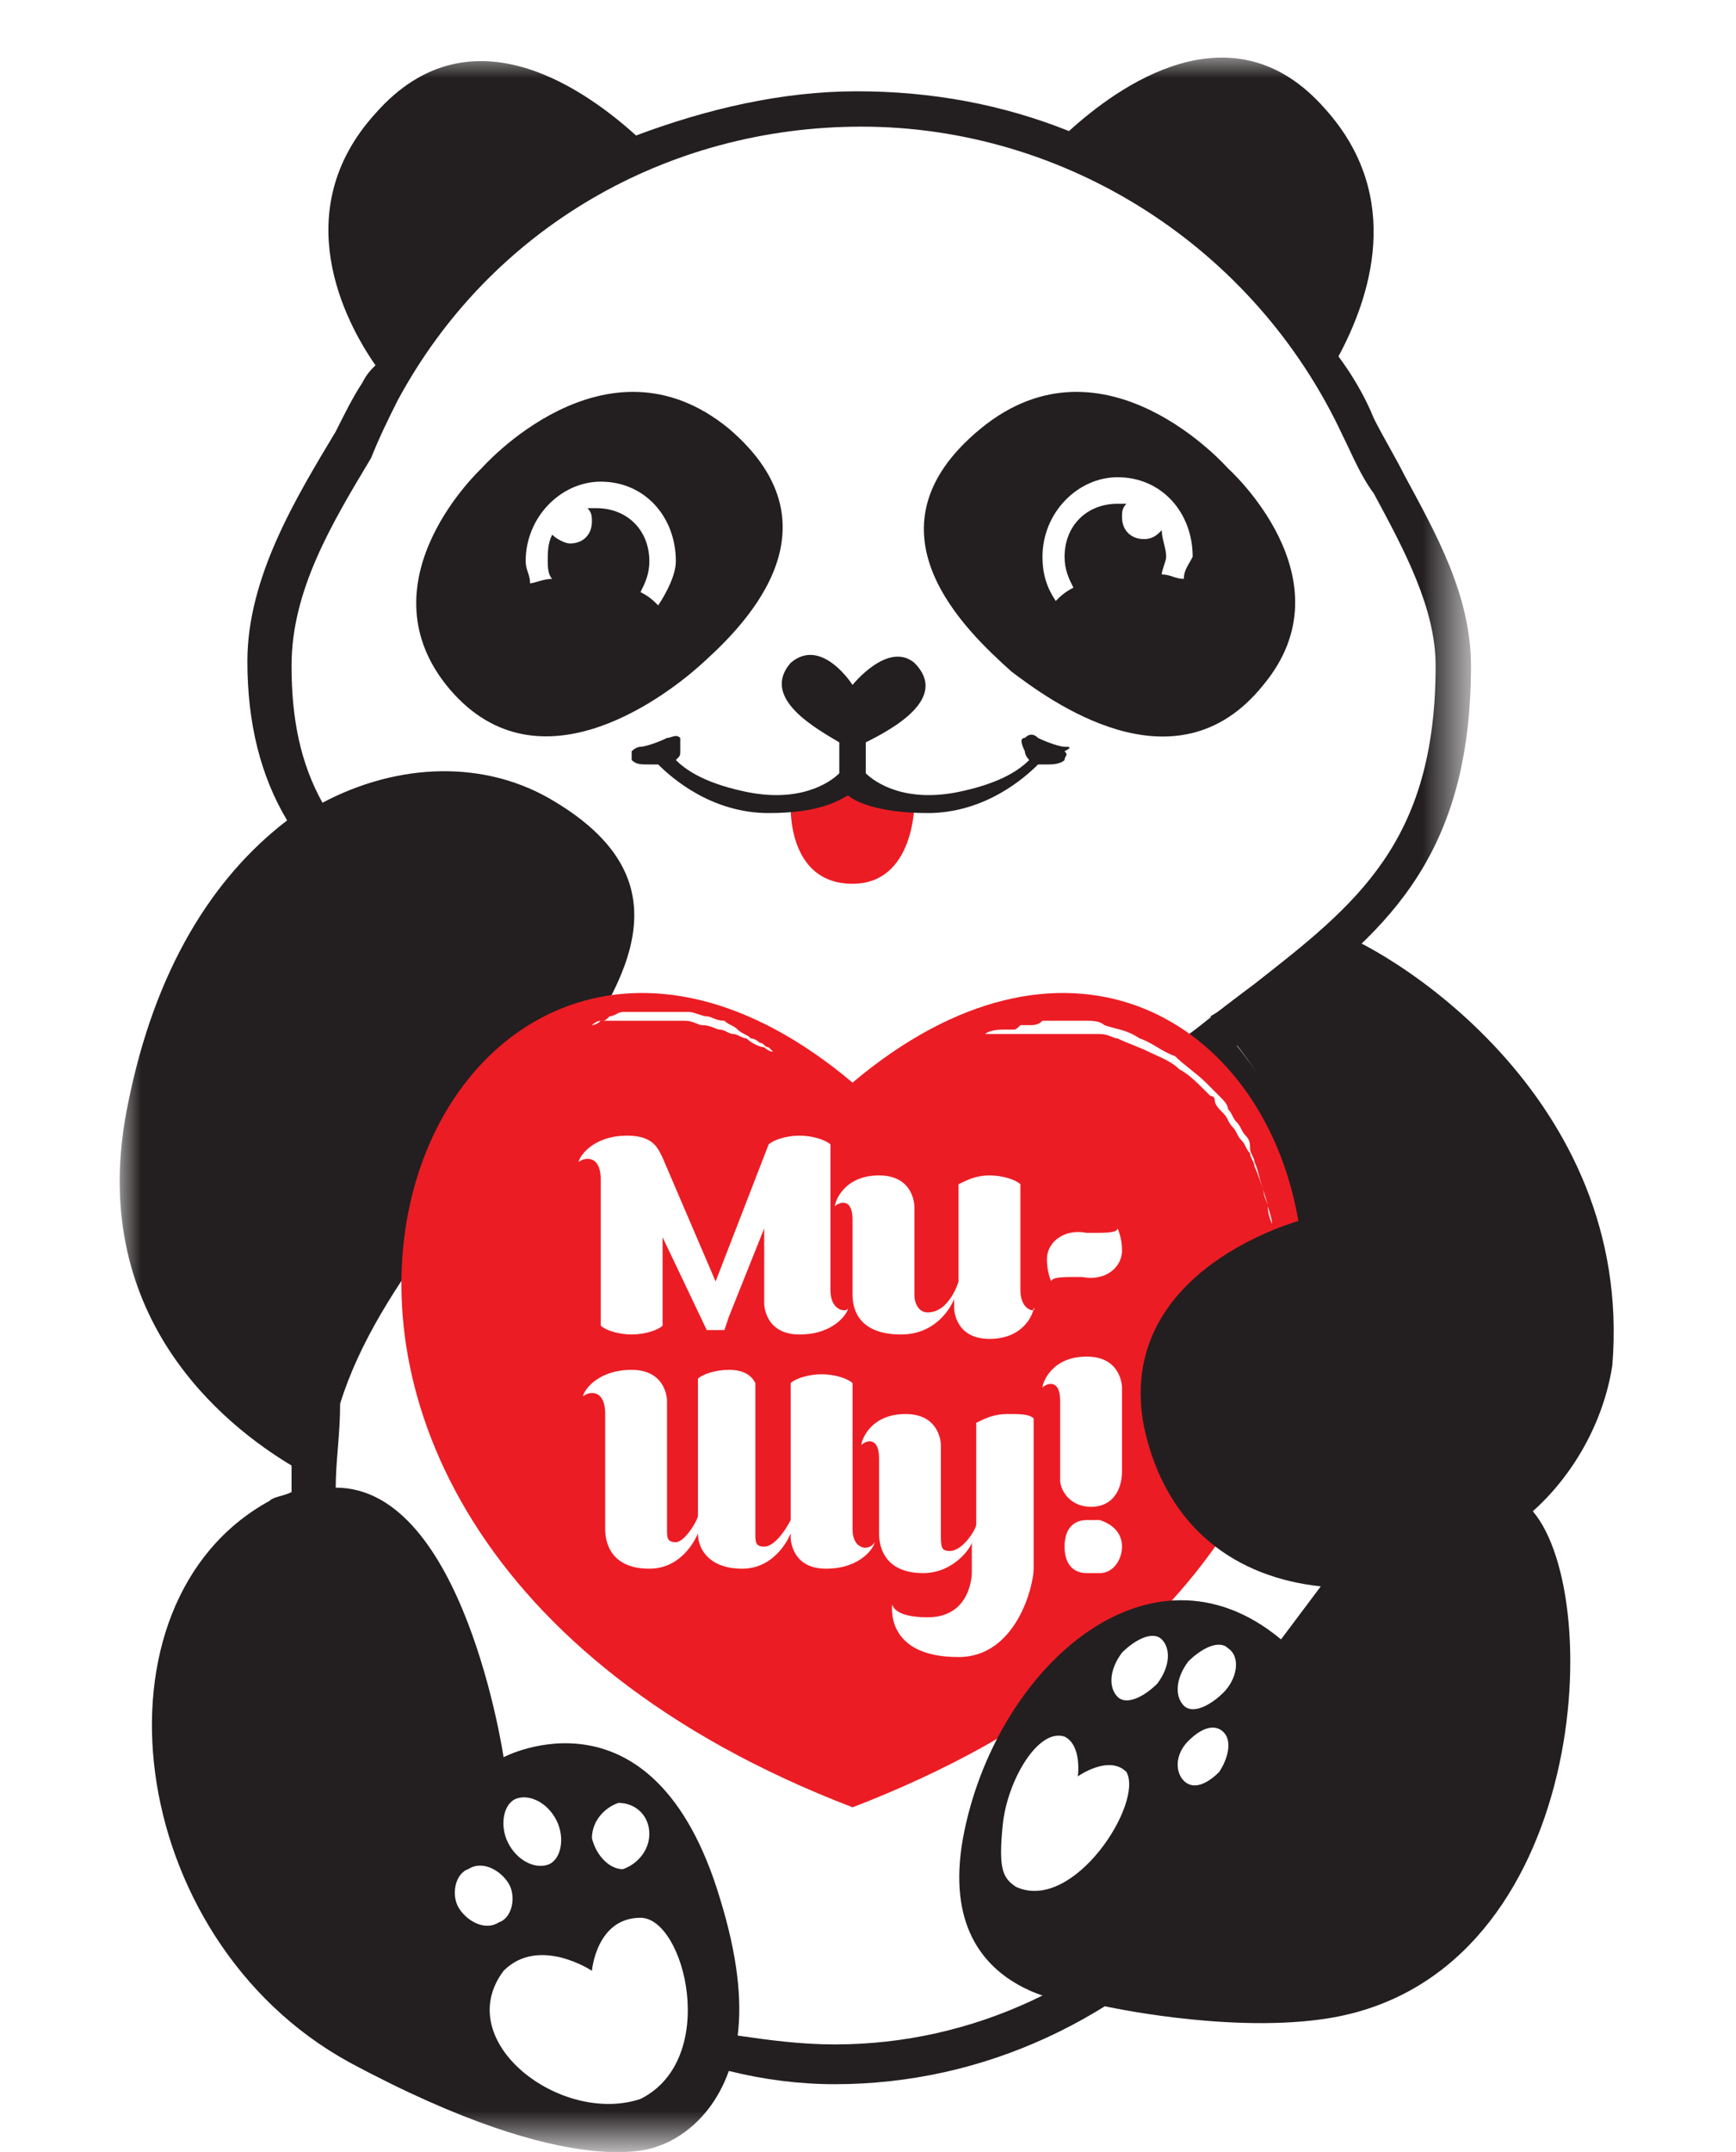
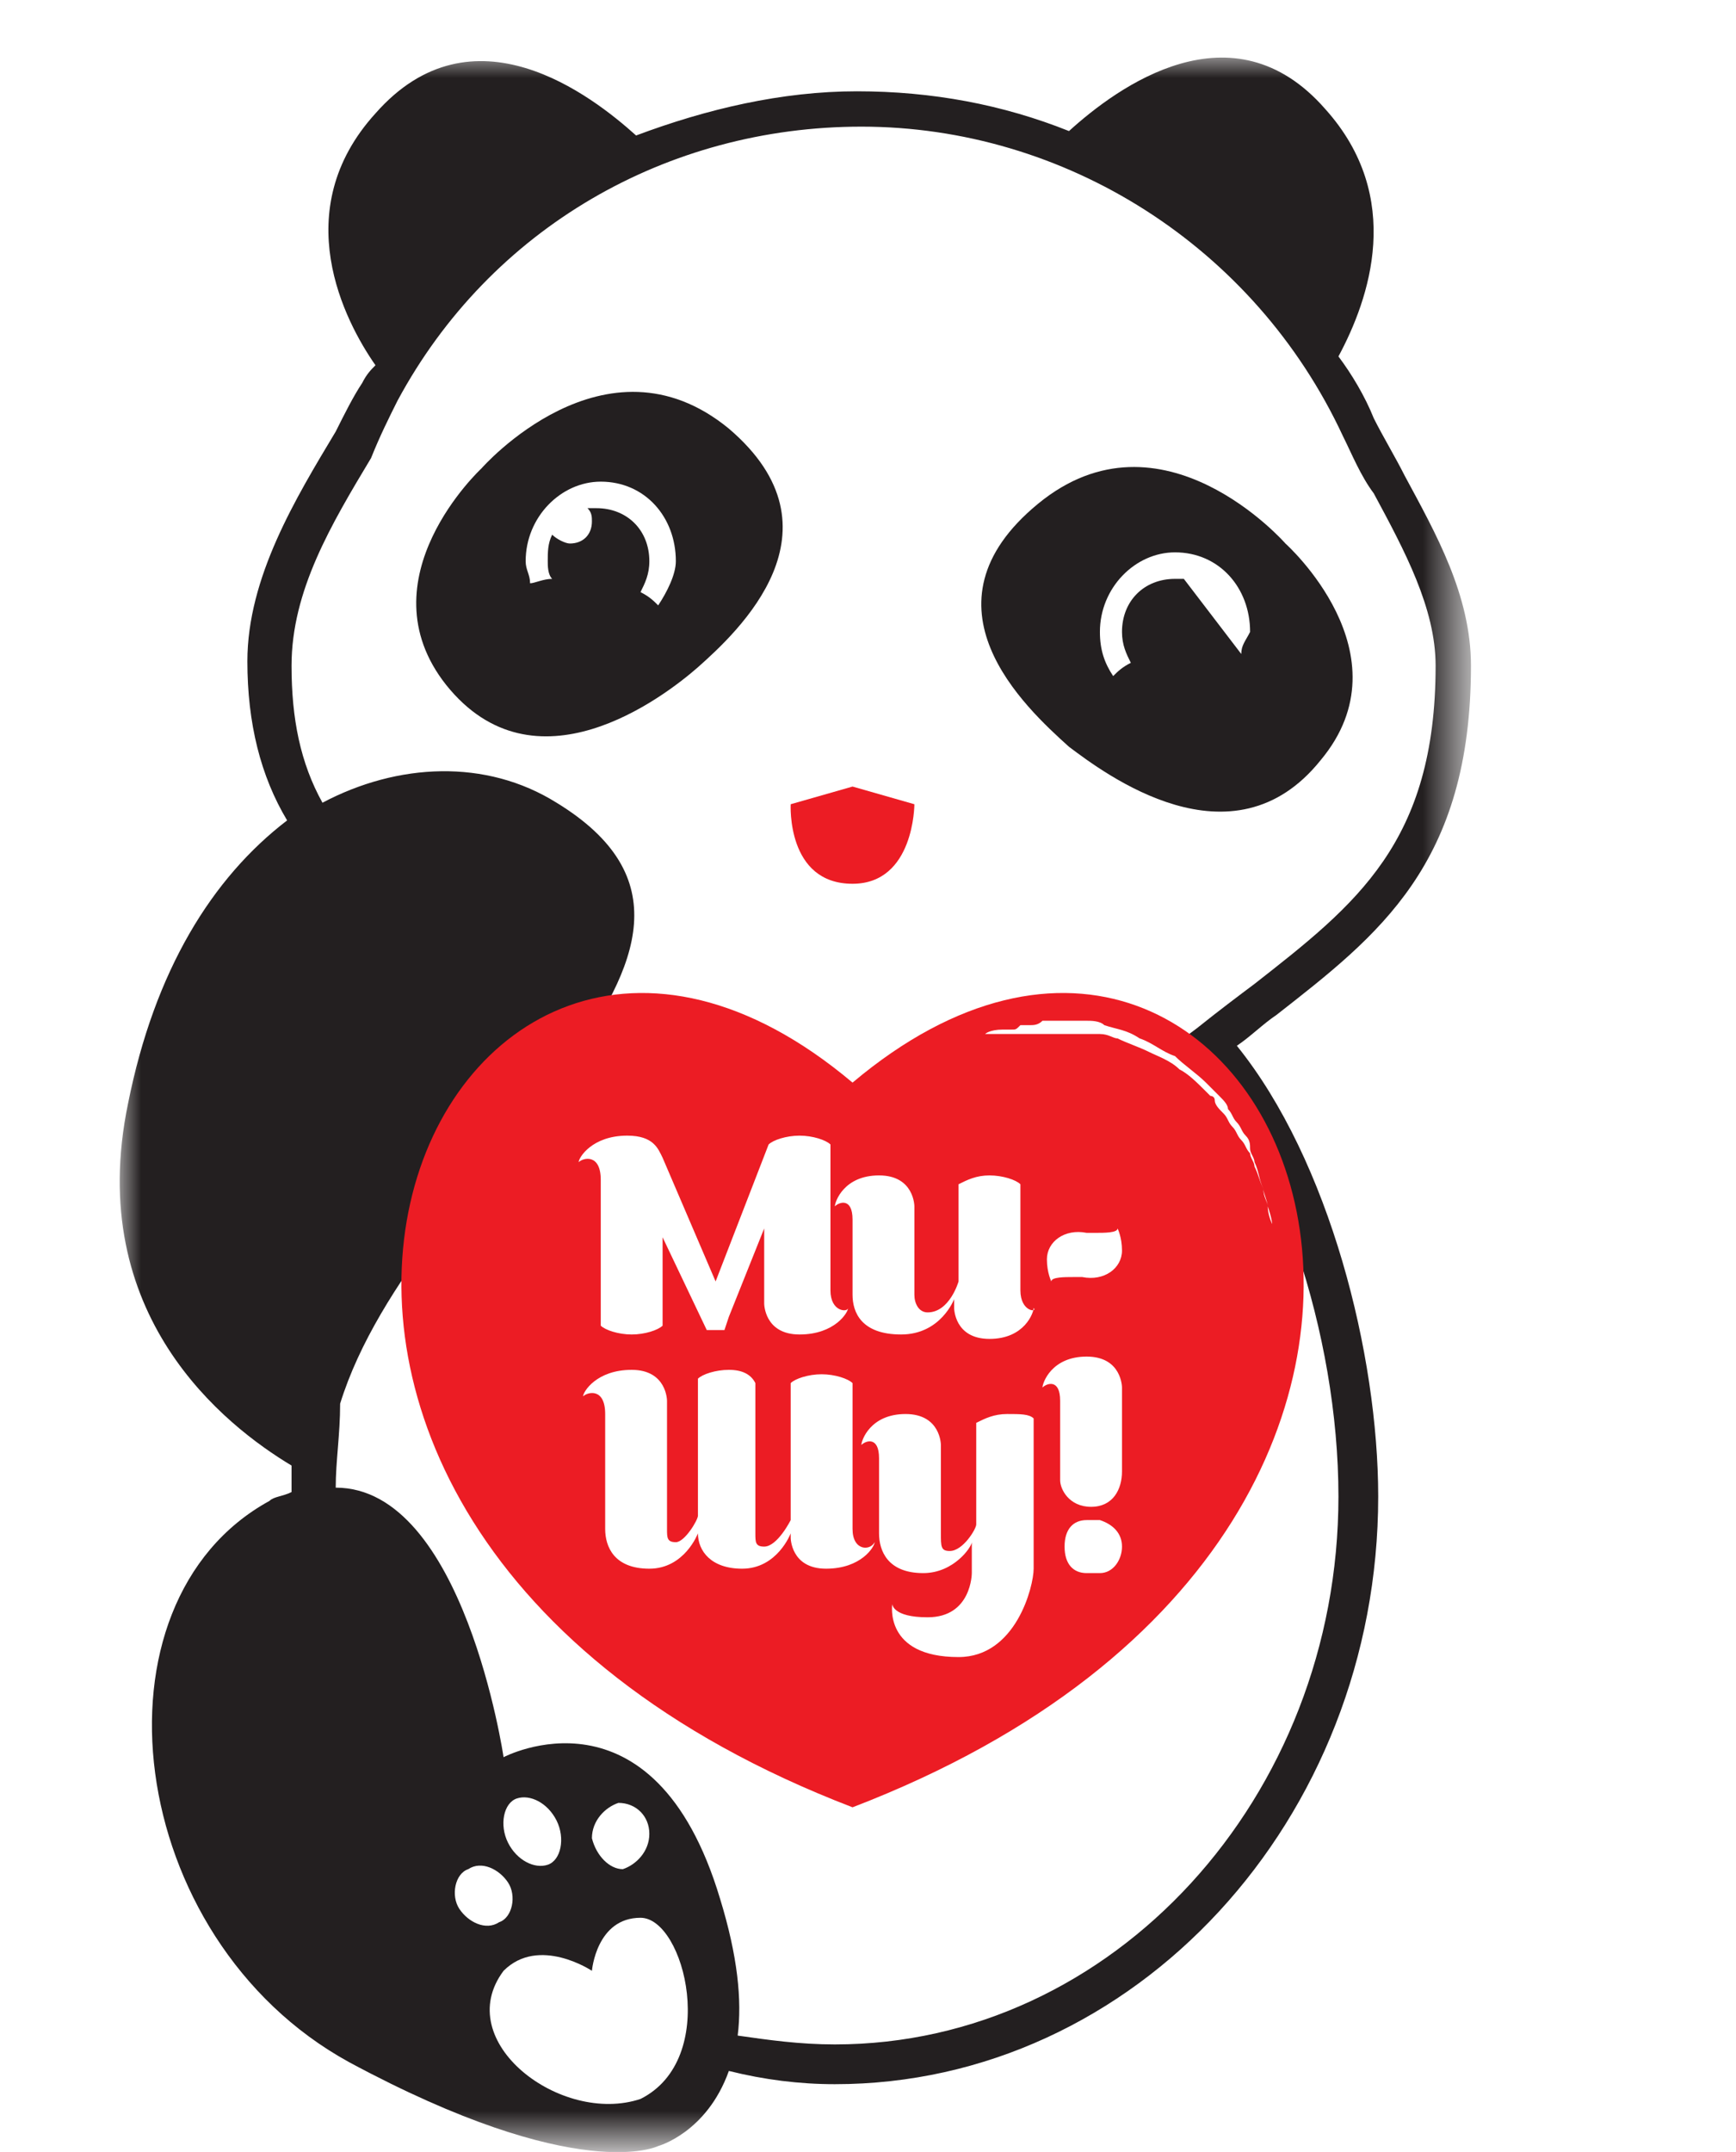
<svg xmlns="http://www.w3.org/2000/svg" id="Layer_1" viewBox="0 0 39.3 48.7">
  <style>.st0{fill:#fff}.st1{fill:#ec1c24}.st2{fill:#231f20}.st3{filter:url(#Adobe_OpacityMaskFilter)}.st4{mask:url(#mask-2);fill:#231f20}</style>
  <path id="Fill-1" class="st0" d="M32.9 15.1c0-1.9-1.4-3.8-2.1-5.4-2-4.3-6.3-7.3-11.3-7.3-4.7 0-8.7 2.6-10.9 6.5-1 1.8-2.5 3.9-2.5 6.1 0 3.6 2.5 5.8 4.9 8.1-2.4 2.3-4 7-4 10.8 0 7.1 5.3 12.8 11.9 12.8 6.6 0 11.9-5.7 11.9-12.8 0-3.5-1.3-7.9-3.4-10.2 2.8-2.4 5.5-3.6 5.5-8.6" />
  <path id="Fill-3" class="st1" d="M19.3 17.8l1.4.4s0 1.8-1.4 1.8c-1.5 0-1.4-1.8-1.4-1.8l1.4-.4z" />
-   <path id="Fill-5" class="st2" d="M26.8 13.1c-.2 0-.3-.1-.5-.1 0-.1.1-.3.1-.4 0-.2-.1-.4-.1-.6-.1.1-.2.2-.4.2-.3 0-.5-.2-.5-.5 0-.1 0-.2.1-.3h-.2c-.7 0-1.2.5-1.2 1.2 0 .3.1.5.2.7-.2.1-.3.2-.4.3-.2-.3-.3-.6-.3-1 0-1 .8-1.8 1.7-1.8 1 0 1.7.8 1.7 1.8-.1.2-.2.3-.2.5m1.8 2.4c2-2.4-.8-4.9-.8-4.9s-2.8-3.2-5.6-.9c-2.8 2.3-.3 4.6.7 5.5.8.6 3.7 2.8 5.7.3" />
+   <path id="Fill-5" class="st2" d="M26.8 13.1h-.2c-.7 0-1.2.5-1.2 1.2 0 .3.1.5.2.7-.2.1-.3.2-.4.3-.2-.3-.3-.6-.3-1 0-1 .8-1.8 1.7-1.8 1 0 1.7.8 1.7 1.8-.1.2-.2.3-.2.5m1.8 2.4c2-2.4-.8-4.9-.8-4.9s-2.8-3.2-5.6-.9c-2.8 2.3-.3 4.6.7 5.5.8.6 3.7 2.8 5.7.3" />
  <g id="Group-9" transform="translate(0 .266)">
    <defs>
      <filter id="Adobe_OpacityMaskFilter" filterUnits="userSpaceOnUse" x="2.7" y="1" width="30.7" height="47.5">
        <feColorMatrix values="1 0 0 0 0 0 1 0 0 0 0 0 1 0 0 0 0 0 1 0" />
      </filter>
    </defs>
    <mask maskUnits="userSpaceOnUse" x="2.7" y="1" width="30.7" height="47.5" id="mask-2">
      <g class="st3">
        <path id="path-1" class="st0" d="M2.7 1h30.6v47.5H2.7z" />
      </g>
    </mask>
    <path id="Fill-7" class="st4" d="M30.3 33.6c0 6.8-5.1 12.4-11.4 12.4-.8 0-1.5-.1-2.2-.2.1-.8 0-1.8-.4-3.1-1.5-5-4.9-3.2-4.9-3.2s-.9-6.1-3.8-6.1c0-.6.1-1.2.1-1.9C9.4 26 18 21.2 12.6 17.9c-1.6-1-3.6-.9-5.3 0-.5-.9-.7-1.9-.7-3.1 0-1.7.9-3.2 1.8-4.7.2-.5.4-.9.6-1.3 2.1-3.9 6.1-6.2 10.5-6.2 4.6 0 8.9 2.7 10.9 7 .2.4.4.9.7 1.3.7 1.3 1.4 2.6 1.4 3.9 0 4-1.8 5.4-4.1 7.2-.4.3-.8.6-1.3 1l-.4.3.3.4c1.9 2.1 3.3 6.2 3.3 9.9m-1.4-10.9c2.3-1.8 4.4-3.4 4.4-7.9 0-1.6-.8-3-1.5-4.3-.2-.4-.5-.9-.7-1.3-.2-.5-.5-1-.8-1.4.7-1.3 1.5-3.6-.3-5.6-2.1-2.4-4.7-.5-5.8.5-1.5-.6-3.1-.9-4.8-.9-1.7 0-3.4.4-5 1-1-.9-3.7-3-5.9-.5-2 2.2-.7 4.7 0 5.7-.1.1-.2.2-.3.4-.2.3-.4.7-.6 1.1-.9 1.5-2 3.3-2 5.2 0 1.4.3 2.6.9 3.6-1.7 1.3-3 3.4-3.6 6.4-1 4.8 2.2 7.3 3.7 8.2v.6c-.2.1-.4.1-.5.2-4.2 2.3-3.3 9.9 1.8 12.7 5.2 2.8 7 1.9 7 1.9s1.1-.3 1.6-1.7c.8.2 1.6.3 2.4.3 6.8 0 12.3-6 12.3-13.3 0-3.2-1.1-7.6-3.2-10.2.3-.2.6-.5.9-.7" />
  </g>
  <path id="Fill-10" class="st2" d="M14.9 13.7c-.1-.1-.2-.2-.4-.3.1-.2.2-.4.2-.7 0-.7-.5-1.2-1.2-1.2h-.2c.1.1.1.2.1.3 0 .3-.2.5-.5.5-.1 0-.3-.1-.4-.2-.1.2-.1.4-.1.6 0 .1 0 .3.1.4-.2 0-.4.1-.5.1 0-.2-.1-.3-.1-.5 0-1 .8-1.8 1.7-1.8 1 0 1.7.8 1.7 1.8 0 .3-.2.7-.4 1m1.6-4c-2.8-2.3-5.6.9-5.6.9s-2.7 2.5-.8 4.9c2 2.5 4.9.3 5.7-.4.9-.8 3.4-3.1.7-5.4" />
-   <path id="Fill-12" class="st2" d="M24.1 16.9c-.1 0-.4-.1-.6-.2-.1-.1-.2-.1-.3 0-.1 0-.1.1 0 .3 0 .1.1.2.1.2-.2.2-.6.5-1.5.7-1.3.3-2-.2-2.2-.4v-.7c.6-.3 1.9-1 1.1-1.8-.6-.5-1.4.5-1.4.5s-.7-1.1-1.4-.5c-.7.8.6 1.5 1.1 1.8v.7c-.2.2-.9.7-2.2.4-.9-.2-1.3-.5-1.5-.7.1-.1.1-.1.1-.2v-.3c-.1-.1-.2 0-.3 0-.2.1-.5.2-.6.2-.1 0-.2.1-.2.1v.2c.1.1.2.1.4.1h.2c.3.3 1.2 1.1 2.5 1.1 1.2 0 1.6-.3 1.8-.4.1.1.6.4 1.8.4 1.3 0 2.2-.8 2.5-1.1h.2c.1 0 .3 0 .4-.1 0-.1.1-.1 0-.2.2-.1.1-.1 0-.1" />
  <path id="Fill-14" class="st0" d="M13.4 44.6s.1-1.2 1.1-1.2 1.8 3.2 0 4.1c-1.8.6-4.3-1.3-3.1-2.9.8-.8 2 0 2 0" />
  <path id="Fill-16" class="st0" d="M11.5 42.6c.2.3.1.8-.2.9-.3.2-.7 0-.9-.3-.2-.3-.1-.8.2-.9.3-.2.7 0 .9.3" />
  <path id="Fill-18" class="st0" d="M14.7 41.5c0 .4-.3.7-.6.8-.3 0-.6-.3-.7-.7 0-.4.3-.7.6-.8.4 0 .7.3.7.7" />
  <path id="Fill-20" class="st1" d="M19.3 24.5c9.5-8 17.2 9.8 0 16.4-17.2-6.6-9.5-24.4 0-16.4z" />
-   <path id="Fill-22" class="st0" d="M13.4 23.2s.1 0 .2-.1c.1 0 .1 0 .2-.1.1 0 .2-.1.3-.1H15.6c.1 0 .3.1.4.1.1 0 .2.1.4.1.1.1.2.1.3.2.1.1.2.1.3.2.1 0 .2.1.2.1.1 0 .1.1.2.1l.1.1s-.1 0-.2-.1c-.1 0-.3-.1-.4-.2-.1 0-.2-.1-.3-.1-.1 0-.2-.1-.3-.1-.1 0-.2-.1-.4-.1-.1 0-.2-.1-.4-.1H13.6c-.1 0-.2.1-.2.1" />
  <path id="Fill-24" class="st0" d="M22.3 23.4s.1-.1.4-.1h.2c.1 0 .1 0 .2-.1h.2c.1 0 .2 0 .3-.1h1c.1 0 .3 0 .4.1.3.1.5.1.8.3.3.1.5.3.8.4.2.2.5.4.7.6l.3.3c.1.1.2.2.2.3.1.1.1.2.2.3.1.1.1.2.2.3.1.1.1.2.1.3 0 .1.1.2.1.3.1.2.1.4.2.6 0 .2.1.3.1.4 0 .2.1.4.1.4s0-.1-.1-.4c0-.1-.1-.3-.1-.4-.1-.2-.1-.3-.2-.5 0-.1-.1-.2-.1-.3-.1-.1-.1-.2-.2-.3-.1-.1-.1-.2-.2-.3-.1-.1-.1-.2-.2-.3-.1-.1-.2-.2-.2-.3 0-.1-.1-.1-.1-.1l-.1-.1c-.2-.2-.4-.4-.6-.5-.2-.2-.5-.3-.7-.4-.2-.1-.5-.2-.7-.3-.1 0-.2-.1-.4-.1H24.3h-.7-.1H23.2h-.1H22.3" />
  <path id="Fill-26" class="st0" d="M23.1 29.2v-2.4c-.1-.1-.4-.2-.7-.2-.3 0-.5.1-.7.2V29s-.2.7-.7.7c-.2 0-.3-.2-.3-.4v-2s0-.7-.8-.7-1 .6-1 .7c.1-.1.4-.2.4.3v1.7c0 .4.2.9 1.1.9.9 0 1.2-.8 1.2-.8v.2s0 .7.8.7 1-.6 1-.7c.1.1-.3.1-.3-.4" />
  <path id="Fill-28" class="st0" d="M19.3 34.6v-3.3c-.1-.1-.4-.2-.7-.2s-.6.1-.7.2v3.1s-.3.6-.6.6c-.2 0-.2-.1-.2-.3v-3.4c-.1-.2-.3-.3-.6-.3s-.6.1-.7.2v3.1c0 .1-.3.6-.5.6s-.2-.1-.2-.3v-2.9s0-.7-.8-.7-1.1.5-1.1.6c.1-.1.5-.2.5.4v2.6c0 .4.2.9 1 .9s1.1-.8 1.1-.8c0 .4.3.8 1 .8.8 0 1.1-.8 1.1-.8v.1s0 .7.8.7 1.1-.5 1.1-.6c-.1.2-.5.2-.5-.3" />
  <path id="Fill-30" class="st0" d="M18.8 29.2v-3.3c-.1-.1-.4-.2-.7-.2-.3 0-.6.1-.7.2L16.2 29 15 26.2c-.1-.2-.2-.5-.8-.5-.8 0-1.1.5-1.1.6.1-.1.5-.2.5.4V30c.1.1.4.2.7.2.3 0 .6-.1.7-.2v-2l1 2.1h.4l.1-.3.8-2v1.7s0 .7.8.7 1.1-.5 1.1-.6c0 .1-.4.1-.4-.4" />
  <path id="Fill-32" class="st0" d="M25.4 35c0 .3-.2.6-.5.6h-.3c-.3 0-.5-.2-.5-.6s.2-.6.5-.6h.3c.3.1.5.3.5.6" />
  <path id="Fill-34" class="st0" d="M24.5 28.9c.5.1.9-.2.9-.6 0-.3-.1-.5-.1-.5 0 .1-.3.1-.5.1h-.2c-.5-.1-.9.2-.9.6 0 .3.1.5.1.5 0-.1.3-.1.5-.1h.2z" />
  <path id="Fill-36" class="st0" d="M22.8 32c-.3 0-.5.1-.7.2v2.3c0 .1-.3.6-.6.6-.2 0-.2-.1-.2-.4v-2s0-.7-.8-.7-1 .6-1 .7c.1-.1.4-.2.4.3v1.7c0 .4.2.9 1 .9.7 0 1.1-.6 1.1-.7v.7s0 1-1 1c-.8 0-.8-.3-.8-.3s-.2 1.2 1.5 1.2c1.3 0 1.7-1.6 1.7-2v-3.4c-.1-.1-.3-.1-.6-.1" />
  <path id="Fill-38" class="st0" d="M25.4 31.4s0-.7-.8-.7-1 .6-1 .7c.1-.1.4-.2.4.3v1.8c0 .2.2.6.7.6.5 0 .7-.4.7-.8v-1.9z" />
  <path id="Fill-40" class="st0" d="M12.6 41.2c.2.4.1.9-.2 1-.3.1-.7-.1-.9-.5-.2-.4-.1-.9.2-1 .3-.1.7.1.9.5" />
-   <path id="Fill-42" class="st2" d="M36.5 30.9c.5-6.1-5.1-9.5-6.5-9.9-1.1 1-1.9 1.6-2.6 2 2.1 2 2.1 4.6 2.1 4.6s-4.3 1.1-3.6 4.7c.5 2.3 2.1 3.4 4 3.6l-.9 1.2c-3-2.5-6.5.7-7.2 4.5-.7 3.9 3.2 3.8 3.2 3.8s2.7.6 4.9.3c6-.8 6.5-9.5 4.8-11.5.9-.8 1.6-2 1.8-3.3" />
-   <path id="Fill-44" class="st0" d="M27.6 40.1c-.3.3-.6.4-.8.2-.2-.2-.2-.6.1-.9.3-.3.6-.4.8-.2.2.2.1.6-.1.9" />
  <path id="Fill-46" class="st0" d="M27.7 38.3c-.3.3-.7.5-.9.3-.2-.2-.2-.6.1-1 .3-.3.7-.5.9-.3.3.2.2.7-.1 1" />
  <path id="Fill-48" class="st0" d="M26.2 38.1c-.3.3-.7.5-.9.3-.2-.2-.2-.6.1-1 .3-.3.7-.5.9-.3.2.2.2.6-.1 1" />
  <path id="Fill-50" class="st0" d="M23 42.7c-.3-.2-.4-.4-.3-1.4.1-1 .8-2.2 1.4-2 .4.2.3.9.3.9s.7-.5 1.1-.1c.4.7-1.2 3.2-2.5 2.6" />
</svg>